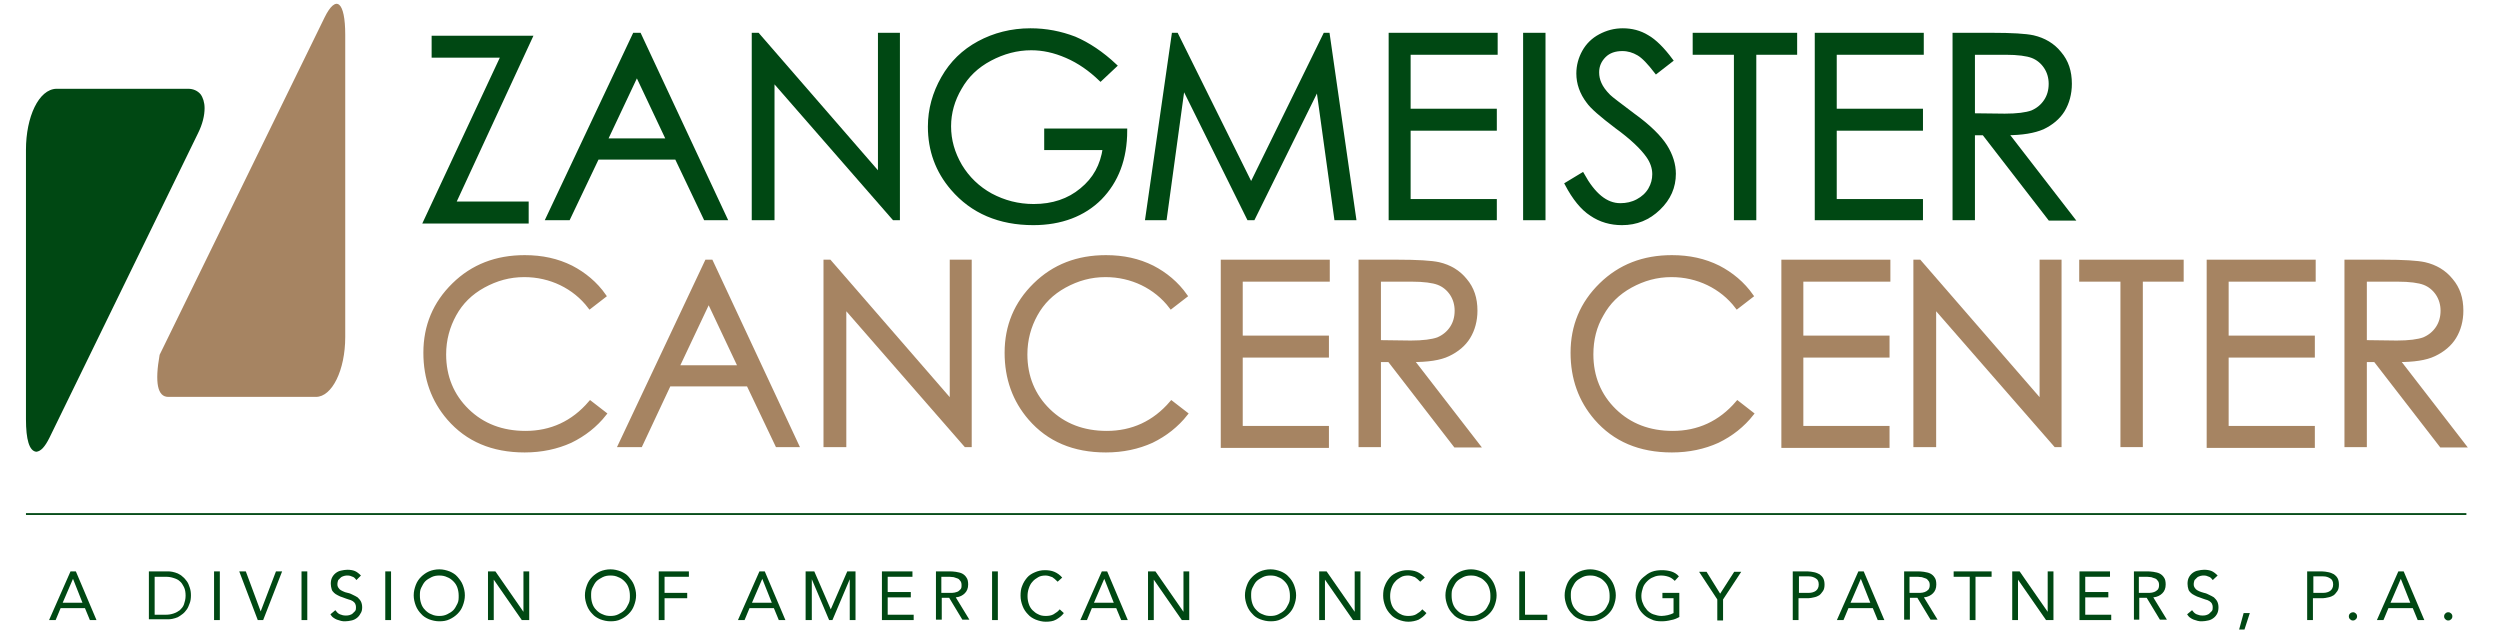
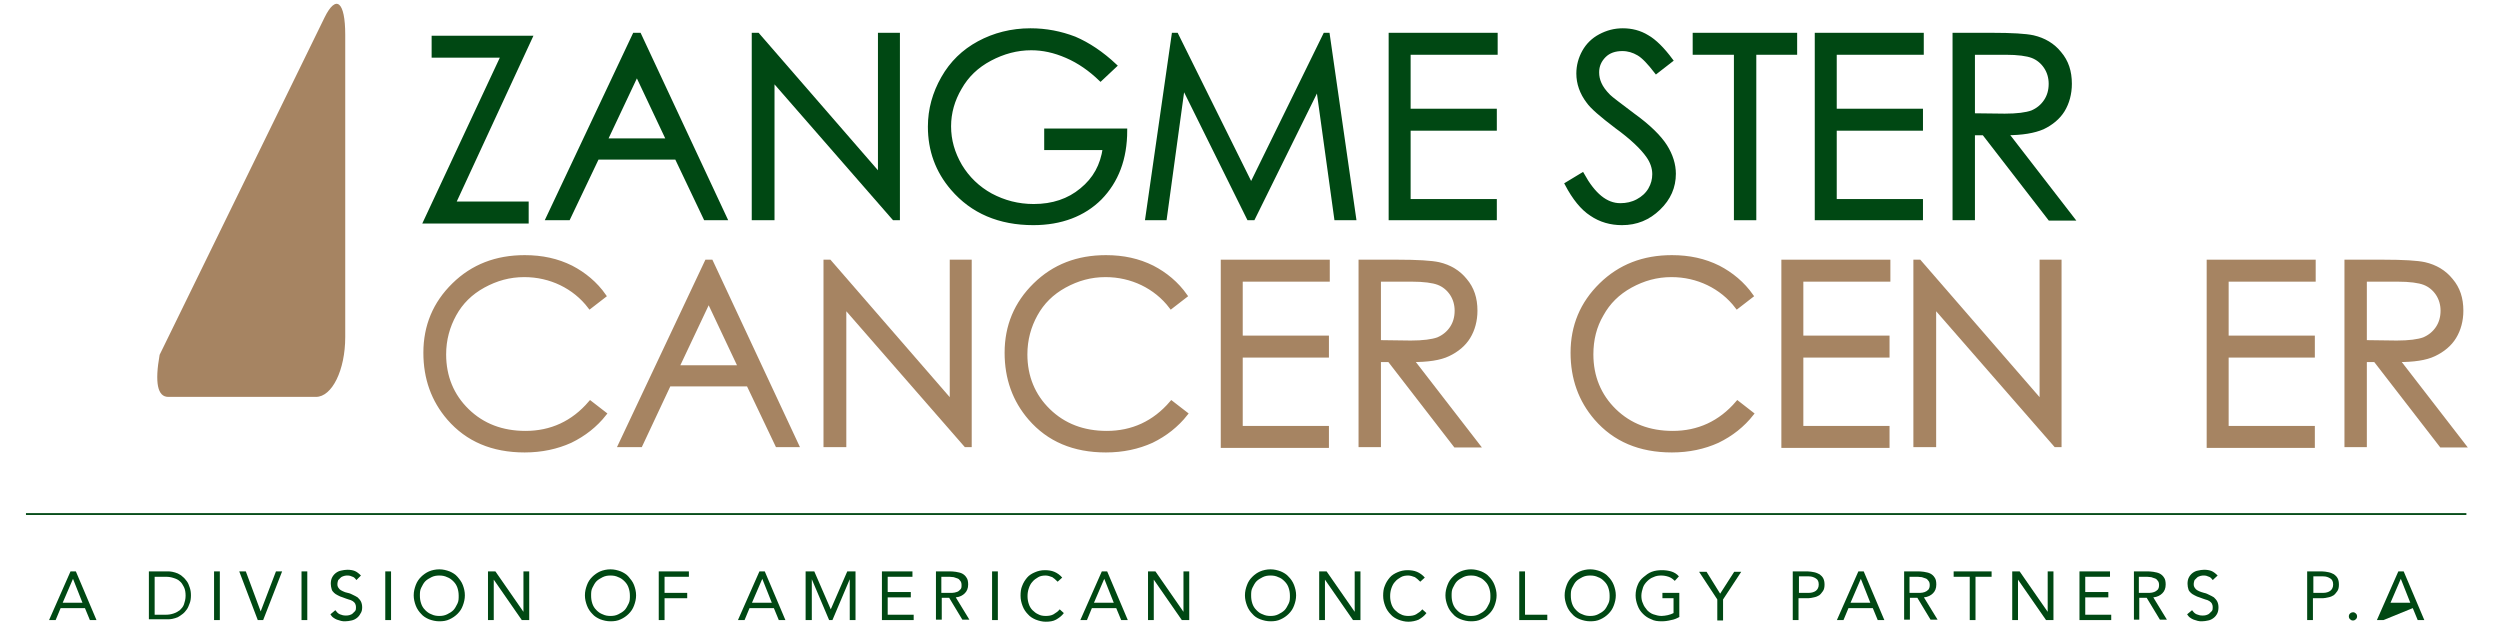
<svg xmlns="http://www.w3.org/2000/svg" xmlns:xlink="http://www.w3.org/1999/xlink" version="1.1" preserveAspectRatio="xMidYMid meet" viewBox="-1 234.746 642.704 167.768" width="638.7" height="163.77">
  <defs>
-     <path d="M42.43 257.98C38.99 257.98 11.43 257.98 7.99 257.98C3.35 258.08 0 265.32 0 273.95C0 281 0 337.4 0 344.45C0 347.15 0.22 349.2 0.65 350.61C1.08 352.01 1.73 352.87 2.7 352.98C3.89 352.87 4.97 351.69 6.15 349.31C10.04 341.34 41.13 277.6 45.02 269.64C46.21 267.26 46.75 264.99 46.75 263.05C46.75 261.54 46.32 260.24 45.67 259.38C44.91 258.52 43.83 257.98 42.43 257.98Z" id="b1jVzlkRA3" />
    <path d="M37.25 338.62C41.11 338.62 72.03 338.62 75.9 338.62C80.11 338.62 83.56 331.61 83.56 322.97C83.56 315.06 83.56 251.75 83.56 243.83C83.56 235.2 81.19 233.14 78.16 239.3C75.29 245.19 60.89 274.62 34.98 327.61L34.98 327.61C33.68 334.95 34.44 338.62 37.25 338.62Z" id="e4Mn3QPXf0" />
    <path d="M106.67 249.23L106.67 244.59L132.04 244.59L111.96 287.99L131.07 287.99L131.07 292.74L104.51 292.74L124.8 249.34L106.67 249.34L106.67 249.23Z" id="b2eHCNNscX" />
    <path d="M183 291.88L177.81 291.88L170.26 276.01L149.53 276.01L141.97 291.88L136.57 291.88L159.24 243.83L160.54 243.83L183 291.88ZM151.69 271.47L168.1 271.47L159.89 254.09L151.69 271.47Z" id="dwIYDszwq" />
    <path d="M190.45 243.83L191.52 243.83L223.48 280.65L223.48 243.83L228.23 243.83L228.23 291.88L227.15 291.88L195.41 255.49L195.41 291.88L190.45 291.88L190.45 243.83Z" id="bgKhLLyPx" />
    <path d="M281.24 255.49C278.54 252.9 275.63 250.85 272.39 249.45C269.15 248.04 266.13 247.4 263.1 247.4C259.33 247.4 255.76 248.37 252.31 250.2C248.85 252.04 246.26 254.52 244.43 257.76C242.59 260.89 241.62 264.24 241.62 267.8C241.62 271.47 242.59 274.82 244.53 278.16C246.48 281.4 249.18 283.99 252.52 285.83C255.98 287.67 259.65 288.64 263.75 288.64C268.72 288.64 272.93 287.23 276.28 284.43C279.73 281.62 281.67 278.06 282.32 273.52C281.3 273.52 276.19 273.52 266.99 273.52L266.99 268.88C279.43 268.88 286.34 268.88 287.72 268.88C287.72 276.33 285.45 282.16 281.13 286.59C276.82 290.9 270.88 293.17 263.64 293.17C254.79 293.17 247.67 290.15 242.48 284.1C238.49 279.46 236.55 274.06 236.55 267.91C236.55 263.37 237.73 259.16 240 255.17C242.27 251.17 245.4 248.15 249.39 245.99C253.39 243.83 257.92 242.65 262.89 242.65C266.99 242.65 270.77 243.4 274.44 244.8C278 246.32 281.57 248.69 285.02 251.93C284.26 252.64 281.62 255.14 281.24 255.49Z" id="b1kgF5EVhM" />
    <path d="M300.35 243.83L301.11 243.83L320.65 283.24L339.97 243.83L340.73 243.83L347.64 291.88L342.89 291.88L338.14 257.54L321.19 291.88L320 291.88L302.83 257.22L298.08 291.88L293.44 291.88L300.35 243.83Z" id="ajYOHB0ir" />
    <path d="M384.67 243.83L384.67 248.58L361.89 248.58L361.89 263.7L384.45 263.7L384.45 268.45L361.89 268.45L361.89 287.34L384.45 287.34L384.45 291.88L357.14 291.88L357.14 243.83L384.67 243.83Z" id="c5es1oP2" />
-     <path d="M397.19 243.83L397.19 291.88L392.33 291.88L392.33 243.83L397.19 243.83Z" id="da22hzwSF" />
    <path d="M407.34 280.43C410.26 285.72 413.5 288.42 417.27 288.42C418.89 288.42 420.4 288.1 421.81 287.34C423.21 286.59 424.29 285.61 425.05 284.32C425.8 283.02 426.13 281.73 426.13 280.32C426.13 278.7 425.59 277.09 424.51 275.57C423 273.41 420.3 270.82 416.3 267.91C412.31 264.89 409.82 262.73 408.85 261.32C407.13 259.06 406.26 256.57 406.26 253.98C406.26 251.93 406.8 249.99 407.77 248.26C408.74 246.53 410.15 245.13 411.98 244.16C413.82 243.18 415.76 242.65 417.92 242.65C420.19 242.65 422.35 243.18 424.29 244.37C426.23 245.45 428.39 247.61 430.55 250.53C430.16 250.83 427.06 253.25 426.67 253.55C424.83 251.17 423.32 249.55 422.02 248.8C420.73 248.04 419.33 247.61 417.81 247.61C415.87 247.61 414.25 248.15 413.06 249.34C411.88 250.53 411.23 251.93 411.23 253.66C411.23 254.74 411.44 255.71 411.88 256.68C412.31 257.65 413.06 258.73 414.25 259.92C414.9 260.57 416.95 262.08 420.51 264.78C424.72 267.8 427.53 270.61 429.04 272.98C430.55 275.36 431.31 277.84 431.31 280.22C431.31 283.67 430.01 286.69 427.31 289.28C424.62 291.88 421.48 293.17 417.71 293.17C414.79 293.17 412.09 292.42 409.72 290.8C407.34 289.28 405.18 286.59 403.24 282.91C404.06 282.42 406.93 280.68 407.34 280.43Z" id="eC9Z1anuq" />
    <path d="M436.71 243.83L463.05 243.83L463.05 248.58L452.36 248.58L452.36 291.88L447.5 291.88L447.5 248.58L436.71 248.58L436.71 243.83Z" id="b2w8fnfh2S" />
    <path d="M496.19 243.83L496.19 248.58L473.41 248.58L473.41 263.7L495.98 263.7L495.98 268.45L473.41 268.45L473.41 287.34L495.98 287.34L495.98 291.88L468.66 291.88L468.66 243.83L496.19 243.83Z" id="e14R1SHTGe" />
    <path d="M504.83 243.83C510.6 243.83 513.8 243.83 514.44 243.83C519.73 243.83 523.4 244.05 525.34 244.48C528.15 245.13 530.53 246.53 532.25 248.69C534.09 250.85 534.95 253.44 534.95 256.68C534.95 259.27 534.3 261.65 533.12 263.59C531.93 265.53 530.09 267.04 527.83 268.12C525.56 269.1 522.43 269.64 518.33 269.64C519.48 271.13 525.24 278.57 535.6 291.98L529.66 291.98L512.39 269.64L509.58 269.64L509.58 291.88L504.72 291.88L504.72 243.83L504.83 243.83ZM509.58 264.89C514.57 264.95 517.34 264.99 517.89 264.99C521.13 264.99 523.51 264.67 525.02 264.13C526.53 263.48 527.72 262.51 528.58 261.21C529.45 259.92 529.88 258.41 529.88 256.68C529.88 255.06 529.45 253.55 528.58 252.25C527.72 250.96 526.53 249.99 525.13 249.45C523.72 248.91 521.35 248.58 518.11 248.58C517.54 248.58 514.7 248.58 509.58 248.58L509.58 264.89Z" id="aUrfdhosU" />
    <path d="M147.58 315.09C145.53 312.39 142.94 310.34 140.03 308.93C137.11 307.53 133.87 306.77 130.42 306.77C126.53 306.77 123.08 307.75 119.73 309.58C116.38 311.42 113.9 313.9 112.17 317.03C110.45 320.16 109.47 323.62 109.47 327.5C109.47 333.33 111.52 338.3 115.52 342.19C119.51 346.07 124.59 348.02 130.74 348.02C137.44 348.02 143.16 345.43 147.69 340.13C148.07 340.43 151.09 342.76 151.47 343.05C149.1 346.07 146.07 348.45 142.51 350.18C138.95 351.79 134.95 352.66 130.53 352.66C122.11 352.66 115.52 349.85 110.66 344.24C106.56 339.49 104.51 333.77 104.51 327.07C104.51 320.05 106.99 314.12 111.96 309.26C116.92 304.4 123.08 302.02 130.53 302.02C135.06 302.02 139.06 302.89 142.73 304.72C146.07 306.45 149.1 308.93 151.36 312.17C150.61 312.76 147.96 314.8 147.58 315.09Z" id="c1uB3Wxr9u" />
    <path d="M201.78 351.26L196.6 351.26L189.04 335.38L168.31 335.38L160.86 351.26L155.47 351.26L178.14 303.21L179.33 303.21L201.78 351.26ZM170.47 330.85L186.88 330.85L178.68 313.47L170.47 330.85Z" id="d45CWfBfKo" />
    <path d="M209.23 303.21L210.31 303.21L242.27 340.03L242.27 303.21L247.02 303.21L247.02 351.26L245.94 351.26L214.2 314.87L214.2 351.26L209.23 351.26L209.23 303.21Z" id="a2H8XG40u0" />
    <path d="M299.7 315.09C297.65 312.39 295.06 310.34 292.15 308.93C289.23 307.53 285.99 306.77 282.54 306.77C278.65 306.77 275.2 307.75 271.85 309.58C268.5 311.42 266.02 313.9 264.29 317.03C262.56 320.16 261.59 323.62 261.59 327.5C261.59 333.33 263.64 338.3 267.64 342.19C271.63 346.07 276.71 348.02 282.86 348.02C289.55 348.02 295.28 345.43 299.81 340.13C300.19 340.43 303.21 342.76 303.59 343.05C301.21 346.07 298.19 348.45 294.63 350.18C291.07 351.79 287.07 352.66 282.65 352.66C274.22 352.66 267.64 349.85 262.78 344.24C258.68 339.49 256.63 333.77 256.63 327.07C256.63 320.05 259.11 314.12 264.08 309.26C269.04 304.4 275.2 302.02 282.65 302.02C287.18 302.02 291.17 302.89 294.84 304.72C298.19 306.45 301.21 308.93 303.48 312.17C302.73 312.76 300.08 314.8 299.7 315.09Z" id="c2RWw723bR" />
    <path d="M340.73 303.21L340.73 307.96L317.95 307.96L317.95 323.08L340.51 323.08L340.51 327.83L317.95 327.83L317.95 346.72L340.51 346.72L340.51 351.47L313.2 351.47L313.2 303.21L340.73 303.21Z" id="d39ATXSkaZ" />
    <path d="M358.87 303.21C364.16 303.21 367.83 303.43 369.77 303.86C372.58 304.51 374.95 305.91 376.68 308.07C378.52 310.23 379.38 312.82 379.38 316.06C379.38 318.65 378.73 321.03 377.54 322.97C376.36 324.91 374.52 326.42 372.25 327.5C369.99 328.58 366.86 329.01 362.75 329.01C363.9 330.5 369.66 337.95 380.03 351.36L374.09 351.36L356.82 329.01L354.12 329.01L354.12 351.26L349.26 351.26L349.26 303.21C355.02 303.21 358.23 303.21 358.87 303.21ZM354.12 324.26C359.1 324.33 361.87 324.37 362.43 324.37C365.67 324.37 368.04 324.05 369.55 323.51C371.07 322.86 372.25 321.89 373.12 320.59C373.98 319.3 374.41 317.79 374.41 316.06C374.41 314.44 373.98 312.93 373.12 311.63C372.25 310.34 371.07 309.37 369.66 308.83C368.26 308.29 365.88 307.96 362.65 307.96C362.08 307.96 359.23 307.96 354.12 307.96L354.12 324.26Z" id="bkubbTXGD" />
    <path d="M447.83 315.09C445.78 312.39 443.18 310.34 440.27 308.93C437.35 307.53 434.12 306.77 430.66 306.77C426.77 306.77 423.32 307.75 419.97 309.58C416.63 311.42 414.14 313.9 412.42 317.03C410.58 320.16 409.72 323.62 409.72 327.5C409.72 333.33 411.77 338.3 415.76 342.19C419.76 346.07 424.83 348.02 430.99 348.02C437.68 348.02 443.4 345.43 447.94 340.13C448.31 340.43 451.34 342.76 451.71 343.05C449.34 346.07 446.32 348.45 442.75 350.18C439.19 351.79 435.2 352.66 430.77 352.66C422.35 352.66 415.76 349.85 410.9 344.24C406.8 339.49 404.75 333.77 404.75 327.07C404.75 320.05 407.23 314.12 412.2 309.26C417.17 304.4 423.32 302.02 430.77 302.02C435.3 302.02 439.3 302.89 442.97 304.72C446.32 306.45 449.34 308.93 451.61 312.17C450.85 312.76 448.21 314.8 447.83 315.09Z" id="fkRVg1FQJ" />
    <path d="M487.45 303.21L487.45 307.96L464.67 307.96L464.67 323.08L487.23 323.08L487.23 327.83L464.67 327.83L464.67 346.72L487.23 346.72L487.23 351.47L459.92 351.47L459.92 303.21L487.45 303.21Z" id="aaBf5xZtr" />
    <path d="M494.47 303.21L495.55 303.21L527.5 340.03L527.5 303.21L532.25 303.21L532.25 351.26L531.17 351.26L499.43 314.87L499.43 351.26L494.47 351.26L494.47 303.21Z" id="f1oWwzEVQp" />
-     <path d="M537.87 303.21L564.21 303.21L564.21 307.96L553.52 307.96L553.52 351.26L548.66 351.26L548.66 307.96L537.87 307.96L537.87 303.21Z" id="b1PxZ7Nvj8" />
    <path d="M598.76 303.21L598.76 307.96L575.98 307.96L575.98 323.08L598.54 323.08L598.54 327.83L575.98 327.83L575.98 346.72L598.54 346.72L598.54 351.47L571.23 351.47L571.23 303.21L598.76 303.21Z" id="f1nMNgq7re" />
    <path d="M616.9 303.21C622.19 303.21 625.86 303.43 627.8 303.86C630.61 304.51 632.98 305.91 634.71 308.07C636.55 310.23 637.41 312.82 637.41 316.06C637.41 318.65 636.76 321.03 635.57 322.97C634.39 324.91 632.55 326.42 630.28 327.5C628.02 328.58 624.89 329.01 620.78 329.01C621.93 330.5 627.69 337.95 638.06 351.36L632.12 351.36L614.84 329.01L612.15 329.01L612.15 351.26L607.29 351.26L607.29 303.21C613.05 303.21 616.26 303.21 616.9 303.21ZM612.15 324.26C617.13 324.33 619.9 324.37 620.46 324.37C623.7 324.37 626.07 324.05 627.58 323.51C629.1 322.86 630.28 321.89 631.15 320.59C632.01 319.3 632.44 317.79 632.44 316.06C632.44 314.44 632.01 312.93 631.15 311.63C630.28 310.34 629.1 309.37 627.69 308.83C626.29 308.29 623.91 307.96 620.67 307.96C620.11 307.96 617.26 307.96 612.15 307.96L612.15 324.26Z" id="a6Jhz5Vs6c" />
    <path d="M13.06 384.29L18.46 397.03L16.73 397.03L15.44 393.9L9.07 393.9L7.77 397.03L6.05 397.03L11.66 384.29L13.06 384.29ZM12.31 386.23L9.61 392.5L14.79 392.5L12.31 386.23L12.31 386.23Z" id="a4CP31pK44" />
    <path d="M37.03 384.29C37.46 384.29 37.89 384.29 38.33 384.4C38.76 384.51 39.3 384.62 39.73 384.83C40.16 385.05 40.59 385.26 41.03 385.7C41.46 386.02 41.78 386.45 42.11 386.88C42.43 387.31 42.65 387.85 42.86 388.5C43.08 389.15 43.18 389.8 43.18 390.55C43.18 391.31 43.08 392.06 42.86 392.6C42.65 393.14 42.43 393.79 42.11 394.22C41.78 394.66 41.46 395.09 41.03 395.41C40.59 395.74 40.16 396.06 39.73 396.28C39.3 396.49 38.76 396.6 38.33 396.71C37.89 396.82 37.46 396.82 37.03 396.82C36.71 396.82 35.09 396.82 32.17 396.82L32.17 384.29C35.09 384.29 36.71 384.29 37.03 384.29ZM36.6 395.63C37.35 395.63 38 395.52 38.65 395.3C39.3 395.09 39.84 394.76 40.27 394.44C40.7 394.01 41.13 393.58 41.35 392.93C41.57 392.28 41.78 391.52 41.78 390.66C41.78 389.8 41.67 389.04 41.35 388.39C41.03 387.75 40.7 387.21 40.27 386.88C39.84 386.45 39.3 386.23 38.65 386.02C38 385.8 37.35 385.7 36.6 385.7C36.4 385.7 35.43 385.7 33.68 385.7L33.68 395.63C35.43 395.63 36.4 395.63 36.6 395.63Z" id="a7h0qOK6" />
    <path d="M50.74 384.29L50.74 397.03L49.23 397.03L49.23 384.29L50.74 384.29Z" id="a3oWPPsOhB" />
    <path d="M57.54 384.29L61.43 394.76L61.43 394.76L65.43 384.29L67.04 384.29L62.08 397.03L60.67 397.03L55.82 384.29L57.54 384.29Z" id="aiFggV7L8" />
    <path d="M73.63 384.29L73.63 397.03L72.12 397.03L72.12 384.29L73.63 384.29Z" id="aaGEUyXKP" />
    <path d="M85.51 385.7C85.07 385.48 84.64 385.37 84.21 385.37C83.89 385.37 83.56 385.37 83.24 385.48C82.91 385.59 82.59 385.7 82.38 385.91C82.16 386.13 81.94 386.34 81.73 386.56C81.62 386.88 81.51 387.21 81.51 387.53C81.51 387.85 81.51 388.07 81.62 388.29C81.73 388.5 81.84 388.72 82.05 388.93C82.27 389.15 82.48 389.26 82.91 389.47C83.35 389.69 83.67 389.8 84.21 389.91C84.75 390.01 85.18 390.23 85.61 390.45C86.05 390.66 86.48 390.88 86.8 391.09C87.13 391.42 87.45 391.74 87.67 392.17C87.88 392.6 87.99 393.14 87.99 393.68C87.99 394.33 87.88 394.87 87.56 395.3C87.34 395.74 87.02 396.17 86.59 396.49C86.15 396.82 85.72 397.03 85.18 397.14C84.64 397.25 84.1 397.35 83.56 397.35C83.24 397.35 82.81 397.35 82.48 397.25C82.16 397.14 81.73 397.03 81.4 396.92C81.08 396.82 80.76 396.6 80.43 396.38C80.11 396.17 79.89 395.84 79.68 395.52C79.81 395.41 80.84 394.55 80.97 394.44C81.3 394.87 81.62 395.3 82.16 395.52C82.7 395.74 83.13 395.84 83.67 395.84C83.99 395.84 84.32 395.84 84.64 395.74C84.97 395.63 85.29 395.52 85.51 395.3C85.72 395.09 85.94 394.87 86.15 394.66C86.37 394.33 86.37 394.12 86.37 393.68C86.37 393.25 86.26 392.93 86.15 392.71C86.05 392.5 85.83 392.28 85.51 392.06C85.18 391.85 84.86 391.74 84.43 391.63C83.99 391.52 83.56 391.31 82.91 391.09C82.48 390.99 82.05 390.77 81.62 390.55C81.19 390.34 80.86 390.12 80.65 389.91C80.32 389.58 80.11 389.37 80 388.93C79.89 388.5 79.78 388.07 79.78 387.53C79.78 386.88 79.89 386.34 80.11 385.91C80.32 385.48 80.65 385.05 81.08 384.72C81.51 384.4 81.94 384.18 82.48 384.08C83.02 383.97 83.56 383.86 84.1 383.86C84.86 383.86 85.51 383.97 86.05 384.18C86.59 384.4 87.13 384.83 87.67 385.37C87.59 385.45 87.19 385.85 86.48 386.56C86.12 386.05 85.79 385.77 85.51 385.7Z" id="g5LbNQEdCJ" />
    <path d="M95.55 384.29L95.55 397.03L94.04 397.03L94.04 384.29L95.55 384.29Z" id="a8Xemau7w" />
    <path d="M105.48 396.82C104.72 396.49 103.97 396.06 103.43 395.41C102.89 394.87 102.35 394.12 102.02 393.25C101.7 392.39 101.48 391.52 101.48 390.55C101.48 389.58 101.7 388.72 102.02 387.85C102.35 386.99 102.78 386.34 103.43 385.7C103.97 385.16 104.72 384.62 105.48 384.29C106.23 383.97 107.21 383.75 108.18 383.75C109.15 383.75 110.01 383.97 110.88 384.29C111.63 384.62 112.39 385.05 112.93 385.7C113.47 386.34 114.01 386.99 114.33 387.85C114.66 388.72 114.87 389.58 114.87 390.55C114.87 391.52 114.66 392.39 114.33 393.25C114.01 394.12 113.58 394.76 112.93 395.41C112.39 395.95 111.63 396.49 110.88 396.82C110.01 397.25 109.15 397.35 108.18 397.35C107.21 397.35 106.34 397.14 105.48 396.82ZM110.23 395.52C110.88 395.2 111.42 394.87 111.85 394.44C112.28 394.01 112.6 393.36 112.93 392.71C113.25 392.06 113.25 391.42 113.25 390.66C113.25 389.91 113.14 389.26 112.93 388.61C112.71 387.96 112.39 387.42 111.85 386.88C111.42 386.45 110.88 386.02 110.23 385.8C109.58 385.48 108.93 385.37 108.18 385.37C107.42 385.37 106.77 385.48 106.13 385.8C105.48 386.13 104.94 386.45 104.51 386.88C104.08 387.31 103.75 387.96 103.43 388.61C103.1 389.26 103.1 389.91 103.1 390.66C103.1 391.42 103.21 392.06 103.43 392.71C103.64 393.36 103.97 393.9 104.51 394.44C104.94 394.87 105.48 395.3 106.13 395.52C106.77 395.84 107.42 395.95 108.18 395.95C108.93 395.95 109.58 395.84 110.23 395.52Z" id="dAncorxeW" />
    <path d="M122.86 384.29L130.2 394.87L130.2 394.87L130.2 384.29L131.71 384.29L131.71 397.03L129.77 397.03L122.43 386.45L122.43 386.45L122.43 397.03L120.92 397.03L120.92 384.29L122.86 384.29Z" id="a3vNwO97hh" />
    <path d="M150.28 396.82C149.53 396.49 148.77 396.06 148.23 395.41C147.69 394.87 147.15 394.12 146.83 393.25C146.5 392.39 146.29 391.52 146.29 390.55C146.29 389.58 146.5 388.72 146.83 387.85C147.15 386.99 147.58 386.34 148.23 385.7C148.77 385.16 149.53 384.62 150.28 384.29C151.04 383.97 152.01 383.75 152.98 383.75C153.95 383.75 154.82 383.97 155.68 384.29C156.44 384.62 157.19 385.05 157.73 385.7C158.27 386.34 158.81 386.99 159.14 387.85C159.46 388.72 159.68 389.58 159.68 390.55C159.68 391.52 159.46 392.39 159.14 393.25C158.81 394.12 158.38 394.76 157.73 395.41C157.19 395.95 156.44 396.49 155.68 396.82C154.82 397.25 153.95 397.35 152.98 397.35C152.01 397.35 151.15 397.14 150.28 396.82ZM155.03 395.52C155.68 395.2 156.22 394.87 156.65 394.44C157.09 394.01 157.41 393.36 157.73 392.71C158.06 392.06 158.06 391.42 158.06 390.66C158.06 389.91 157.95 389.26 157.73 388.61C157.52 387.96 157.19 387.42 156.65 386.88C156.22 386.45 155.68 386.02 155.03 385.8C154.39 385.48 153.74 385.37 152.98 385.37C152.23 385.37 151.58 385.48 150.93 385.8C150.28 386.13 149.74 386.45 149.31 386.88C148.88 387.31 148.56 387.96 148.23 388.61C147.91 389.26 147.91 389.91 147.91 390.66C147.91 391.42 148.02 392.06 148.23 392.71C148.45 393.36 148.77 393.9 149.31 394.44C149.74 394.87 150.28 395.3 150.93 395.52C151.58 395.84 152.23 395.95 152.98 395.95C153.74 395.95 154.39 395.84 155.03 395.52Z" id="b2xWox6q6a" />
    <path d="M173.5 384.29L173.5 385.7L167.13 385.7L167.13 389.91L173.06 389.91L173.06 391.31L167.13 391.31L167.13 397.03L165.61 397.03L165.61 384.29L173.5 384.29Z" id="d7TpjjqgD" />
    <path d="M193.36 384.29L198.76 397.03L197.03 397.03L195.74 393.9L189.37 393.9L188.07 397.03L186.34 397.03L191.96 384.29L193.36 384.29ZM192.71 386.23L190.01 392.5L195.2 392.5L192.71 386.23L192.71 386.23Z" id="b1dc9rAh9K" />
    <path d="M206.32 384.29L210.63 394.22L210.63 394.22L214.95 384.29L217.11 384.29L217.11 397.03L215.6 397.03L215.6 386.34L215.6 386.34L211.07 397.03L210.2 397.03L205.67 386.34L205.67 386.34L205.67 397.03L204.05 397.03L204.05 384.29L206.32 384.29Z" id="a2cQoIBsEn" />
    <path d="M232.01 384.29L232.01 385.7L225.53 385.7L225.53 389.69L231.58 389.69L231.58 391.09L225.53 391.09L225.53 395.63L232.33 395.63L232.33 397.03L224.02 397.03L224.02 384.29L232.01 384.29Z" id="b3F2B500Aa" />
    <path d="M238.27 384.29C240.22 384.29 241.3 384.29 241.51 384.29C242.16 384.29 242.7 384.29 243.35 384.4C243.99 384.51 244.53 384.62 244.97 384.83C245.4 385.05 245.83 385.37 246.15 385.91C246.48 386.34 246.59 386.99 246.59 387.75C246.59 388.72 246.26 389.47 245.72 390.01C245.18 390.55 244.43 390.99 243.35 391.09C243.58 391.48 244.77 393.43 246.91 396.92L245.07 396.92L241.62 391.2L239.68 391.2L239.68 396.92L238.16 396.92L238.16 384.29L238.27 384.29ZM239.78 389.91C240.56 389.91 240.99 389.91 241.08 389.91C241.51 389.91 241.94 389.91 242.38 389.91C242.81 389.91 243.24 389.8 243.56 389.69C243.99 389.58 244.21 389.37 244.53 389.04C244.86 388.72 244.86 388.39 244.86 387.85C244.86 387.42 244.75 386.99 244.53 386.77C244.32 386.45 244.1 386.23 243.78 386.13C243.45 386.02 243.13 385.91 242.81 385.8C242.48 385.8 242.05 385.7 241.73 385.7C241.58 385.7 240.86 385.7 239.57 385.7L239.57 389.91L239.78 389.91Z" id="i7fvKCQqCO" />
    <path d="M254.36 384.29L254.36 397.03L252.85 397.03L252.85 384.29L254.36 384.29Z" id="c2nBw1XRxn" />
    <path d="M268.61 385.8C268.07 385.59 267.42 385.37 266.88 385.37C266.13 385.37 265.48 385.48 264.94 385.8C264.4 386.13 263.86 386.45 263.43 386.99C263 387.42 262.67 388.07 262.46 388.72C262.24 389.37 262.13 390.01 262.13 390.77C262.13 391.52 262.24 392.17 262.46 392.82C262.67 393.47 263 394.01 263.43 394.44C263.86 394.87 264.4 395.3 264.94 395.52C265.48 395.84 266.23 395.95 266.88 395.95C267.64 395.95 268.39 395.84 268.93 395.52C269.47 395.2 270.12 394.76 270.55 394.22C270.66 394.32 271.52 395.1 271.63 395.2C271.09 395.95 270.34 396.49 269.58 396.92C268.83 397.35 267.85 397.46 266.88 397.46C266.02 397.46 265.16 397.25 264.29 396.92C263.54 396.6 262.78 396.17 262.24 395.52C261.7 394.98 261.16 394.22 260.84 393.36C260.51 392.5 260.3 391.63 260.3 390.66C260.3 389.69 260.4 388.83 260.73 388.07C261.05 387.21 261.48 386.56 262.02 385.91C262.56 385.26 263.32 384.83 264.08 384.51C264.83 384.18 265.7 383.97 266.67 383.97C267.53 383.97 268.39 384.08 269.15 384.4C269.91 384.72 270.66 385.26 271.2 385.91C271.12 385.98 270.73 386.34 270.01 386.99C269.44 386.41 268.97 386.02 268.61 385.8Z" id="ocsyHGdTa" />
    <path d="M282.97 384.29L288.37 397.03L286.64 397.03L285.34 393.9L278.97 393.9L277.68 397.03L275.95 397.03L281.57 384.29L282.97 384.29ZM282.21 386.23L279.51 392.5L284.7 392.5L282.21 386.23L282.21 386.23Z" id="b31jomAJB" />
    <path d="M295.6 384.29L302.94 394.87L302.94 394.87L302.94 384.29L304.45 384.29L304.45 397.03L302.51 397.03L295.17 386.45L295.17 386.45L295.17 397.03L293.66 397.03L293.66 384.29L295.6 384.29Z" id="f5bGHQ0Rup" />
    <path d="M323.02 396.82C322.16 396.49 321.51 396.06 320.97 395.41C320.43 394.87 319.89 394.12 319.57 393.25C319.24 392.39 319.03 391.52 319.03 390.55C319.03 389.58 319.24 388.72 319.57 387.85C319.89 386.99 320.32 386.34 320.97 385.7C321.62 385.05 322.27 384.62 323.02 384.29C323.78 383.97 324.75 383.75 325.72 383.75C326.69 383.75 327.56 383.97 328.42 384.29C329.18 384.62 329.93 385.05 330.47 385.7C331.01 386.23 331.55 386.99 331.88 387.85C332.2 388.72 332.42 389.58 332.42 390.55C332.42 391.52 332.2 392.39 331.88 393.25C331.55 394.12 331.12 394.76 330.47 395.41C329.93 395.95 329.18 396.49 328.42 396.82C327.56 397.25 326.69 397.35 325.72 397.35C324.75 397.35 323.89 397.14 323.02 396.82ZM327.77 395.52C328.42 395.2 328.96 394.87 329.39 394.44C329.82 394.01 330.15 393.36 330.47 392.71C330.8 392.06 330.8 391.42 330.8 390.66C330.8 389.91 330.69 389.26 330.47 388.61C330.26 387.96 329.93 387.42 329.39 386.88C328.85 386.34 328.42 386.02 327.77 385.8C327.13 385.48 326.48 385.37 325.72 385.37C324.97 385.37 324.32 385.48 323.67 385.8C323.02 386.13 322.48 386.45 322.05 386.88C321.62 387.31 321.3 387.96 320.97 388.61C320.65 389.26 320.65 389.91 320.65 390.66C320.65 391.42 320.76 392.06 320.97 392.71C321.19 393.36 321.51 393.9 322.05 394.44C322.59 394.98 323.02 395.3 323.67 395.52C324.32 395.84 324.97 395.95 325.72 395.95C326.48 395.95 327.13 395.84 327.77 395.52Z" id="a3gagj5wfF" />
    <path d="M340.4 384.29L347.75 394.87L347.75 394.87L347.75 384.29L349.26 384.29L349.26 397.03L347.31 397.03L339.97 386.45L339.97 386.45L339.97 397.03L338.46 397.03L338.46 384.29L340.4 384.29Z" id="fb2N5EgVi" />
    <path d="M363.51 385.8C362.97 385.59 362.32 385.37 361.78 385.37C361.03 385.37 360.38 385.48 359.84 385.8C359.3 386.13 358.76 386.45 358.33 386.99C357.89 387.42 357.57 388.07 357.35 388.72C357.14 389.37 357.03 390.01 357.03 390.77C357.03 391.52 357.14 392.17 357.35 392.82C357.57 393.47 357.89 394.01 358.33 394.44C358.76 394.87 359.3 395.3 359.84 395.52C360.38 395.84 361.13 395.95 361.78 395.95C362.54 395.95 363.29 395.84 363.83 395.52C364.37 395.2 365.02 394.76 365.45 394.22C365.56 394.32 366.42 395.1 366.53 395.2C365.99 395.95 365.24 396.49 364.48 396.92C363.72 397.25 362.75 397.46 361.78 397.46C360.92 397.46 360.05 397.25 359.19 396.92C358.43 396.6 357.68 396.17 357.14 395.52C356.6 394.98 356.06 394.22 355.74 393.36C355.41 392.5 355.2 391.63 355.2 390.66C355.2 389.69 355.3 388.83 355.63 388.07C355.95 387.21 356.38 386.56 356.92 385.91C357.46 385.26 358.22 384.83 358.97 384.51C359.73 384.18 360.59 383.97 361.57 383.97C362.43 383.97 363.29 384.08 364.05 384.4C364.8 384.72 365.56 385.26 366.1 385.91C366.02 385.98 365.62 386.34 364.91 386.99C364.34 386.41 363.87 386.02 363.51 385.8Z" id="aBhMPRaWI" />
    <path d="M375.49 396.82C374.63 396.49 373.98 396.06 373.44 395.41C372.9 394.87 372.36 394.12 372.04 393.25C371.71 392.39 371.5 391.52 371.5 390.55C371.5 389.58 371.71 388.72 372.04 387.85C372.36 386.99 372.79 386.34 373.44 385.7C374.09 385.05 374.74 384.62 375.49 384.29C376.25 383.97 377.22 383.75 378.19 383.75C379.16 383.75 380.03 383.97 380.89 384.29C381.65 384.62 382.4 385.05 382.94 385.7C383.48 386.23 384.02 386.99 384.35 387.85C384.67 388.72 384.89 389.58 384.89 390.55C384.89 391.52 384.67 392.39 384.35 393.25C384.02 394.12 383.59 394.76 382.94 395.41C382.4 395.95 381.65 396.49 380.89 396.82C380.03 397.25 379.16 397.35 378.19 397.35C377.22 397.35 376.36 397.14 375.49 396.82ZM380.24 395.52C380.89 395.2 381.43 394.87 381.86 394.44C382.29 394.01 382.62 393.36 382.94 392.71C383.27 392.06 383.27 391.42 383.27 390.66C383.27 389.91 383.16 389.26 382.94 388.61C382.73 387.96 382.4 387.42 381.86 386.88C381.32 386.34 380.89 386.02 380.24 385.8C379.6 385.48 378.95 385.37 378.19 385.37C377.44 385.37 376.79 385.48 376.14 385.8C375.49 386.13 374.95 386.45 374.52 386.88C374.09 387.31 373.77 387.96 373.44 388.61C373.12 389.26 373.12 389.91 373.12 390.66C373.12 391.42 373.23 392.06 373.44 392.71C373.66 393.36 373.98 393.9 374.52 394.44C375.06 394.98 375.49 395.3 376.14 395.52C376.79 395.84 377.44 395.95 378.19 395.95C378.95 395.95 379.6 395.84 380.24 395.52Z" id="a4p7P29muY" />
    <path d="M392.33 384.29L392.33 395.63L398.16 395.63L398.16 397.03L390.82 397.03L390.82 384.29L392.33 384.29Z" id="abRcjYlbx" />
    <path d="M406.69 396.82C405.83 396.49 405.18 396.06 404.64 395.41C404.1 394.87 403.56 394.12 403.24 393.25C402.91 392.39 402.7 391.52 402.7 390.55C402.7 389.58 402.91 388.72 403.24 387.85C403.56 386.99 403.99 386.34 404.64 385.7C405.29 385.05 405.94 384.62 406.69 384.29C407.45 383.97 408.42 383.75 409.39 383.75C410.36 383.75 411.23 383.97 412.09 384.29C412.85 384.62 413.6 385.05 414.14 385.7C414.68 386.23 415.22 386.99 415.55 387.85C415.87 388.72 416.09 389.58 416.09 390.55C416.09 391.52 415.87 392.39 415.55 393.25C415.22 394.12 414.79 394.76 414.14 395.41C413.6 395.95 412.85 396.49 412.09 396.82C411.23 397.25 410.36 397.35 409.39 397.35C408.42 397.35 407.56 397.14 406.69 396.82ZM411.44 395.52C412.09 395.2 412.63 394.87 413.06 394.44C413.5 394.01 413.82 393.36 414.14 392.71C414.47 392.06 414.47 391.42 414.47 390.66C414.47 389.91 414.36 389.26 414.14 388.61C413.93 387.96 413.6 387.42 413.06 386.88C412.52 386.34 412.09 386.02 411.44 385.8C410.8 385.48 410.15 385.37 409.39 385.37C408.64 385.37 407.99 385.48 407.34 385.8C406.69 386.13 406.15 386.45 405.72 386.88C405.29 387.31 404.97 387.96 404.64 388.61C404.32 389.26 404.32 389.91 404.32 390.66C404.32 391.42 404.43 392.06 404.64 392.71C404.86 393.36 405.18 393.9 405.72 394.44C406.26 394.98 406.69 395.3 407.34 395.52C407.99 395.84 408.64 395.95 409.39 395.95C410.15 395.95 410.8 395.84 411.44 395.52Z" id="beBIJuoTe" />
    <path d="M432.82 396.17C432.06 396.6 431.31 396.92 430.55 397.03C429.69 397.25 428.93 397.35 428.07 397.35C427.1 397.35 426.13 397.25 425.37 396.82C424.51 396.49 423.86 396.06 423.21 395.41C422.56 394.76 422.13 394.12 421.81 393.25C421.48 392.39 421.27 391.52 421.27 390.55C421.27 389.58 421.48 388.61 421.81 387.85C422.13 386.99 422.67 386.34 423.32 385.8C423.97 385.26 424.62 384.72 425.48 384.4C426.34 384.08 427.21 383.97 428.18 383.97C429.04 383.97 429.8 384.08 430.55 384.29C431.31 384.51 432.06 384.94 432.6 385.59C432.5 385.71 431.63 386.66 431.52 386.77C431.09 386.34 430.55 385.91 429.91 385.7C429.26 385.48 428.61 385.37 427.96 385.37C427.21 385.37 426.56 385.48 425.91 385.8C425.26 386.02 424.72 386.45 424.29 386.88C423.86 387.31 423.43 387.85 423.21 388.5C423 389.15 422.78 389.91 422.78 390.66C422.78 391.42 422.89 392.06 423.21 392.71C423.43 393.36 423.86 393.9 424.29 394.44C424.72 394.87 425.26 395.3 425.91 395.52C426.56 395.74 427.31 395.95 428.07 395.95C428.61 395.95 429.15 395.84 429.69 395.74C430.23 395.63 430.77 395.41 431.2 395.2C431.2 394.94 431.2 393.64 431.2 391.31L428.29 391.31L428.29 389.91L432.71 389.91L432.71 396.17C432.77 396.17 432.81 396.17 432.82 396.17Z" id="mdwOipcNB" />
    <path d="M437.89 384.4L439.84 384.4L443.4 390.12L447.07 384.4L448.91 384.4L444.16 391.63L444.16 397.14L442.65 397.14L442.65 391.63L437.89 384.4Z" id="axAloIs6G" />
    <path d="M462.51 384.29C464.78 384.29 466.04 384.29 466.29 384.29C466.83 384.29 467.48 384.4 468.02 384.51C468.56 384.62 468.99 384.83 469.42 385.05C469.85 385.37 470.18 385.7 470.39 386.13C470.61 386.56 470.72 387.1 470.72 387.75C470.72 388.39 470.61 389.04 470.28 389.47C469.96 389.91 469.64 390.34 469.31 390.55C468.99 390.77 468.45 390.99 467.91 391.09C467.37 391.2 466.94 391.31 466.5 391.31C466.33 391.31 465.47 391.31 463.91 391.31L463.91 397.03L462.4 397.03L462.4 384.29L462.51 384.29ZM466.61 389.91C467.37 389.91 468.02 389.69 468.45 389.37C468.88 389.04 469.2 388.5 469.2 387.75C469.2 386.99 468.99 386.45 468.45 386.13C467.91 385.8 467.37 385.59 466.61 385.59C466.44 385.59 465.58 385.59 464.02 385.59L464.02 389.91C465.58 389.91 466.44 389.91 466.61 389.91Z" id="b56fKxxakK" />
    <path d="M480.97 384.29L486.37 397.03L484.64 397.03L483.35 393.9L476.98 393.9L475.68 397.03L473.95 397.03L479.57 384.29L480.97 384.29ZM480.22 386.23L477.52 392.5L482.7 392.5L480.22 386.23L480.22 386.23Z" id="d1lpEWc731" />
    <path d="M491.66 384.29C493.6 384.29 494.68 384.29 494.9 384.29C495.55 384.29 496.09 384.29 496.73 384.4C497.38 384.51 497.92 384.62 498.35 384.83C498.79 385.05 499.22 385.37 499.54 385.91C499.87 386.34 499.97 386.99 499.97 387.75C499.97 388.72 499.65 389.47 499.11 390.01C498.57 390.55 497.81 390.99 496.73 391.09C496.97 391.48 498.16 393.43 500.3 396.92L498.46 396.92L495.01 391.2L493.06 391.2L493.06 396.92L491.55 396.92L491.55 384.29L491.66 384.29ZM493.17 389.91C493.95 389.91 494.38 389.91 494.47 389.91C494.9 389.91 495.33 389.91 495.76 389.91C496.19 389.91 496.63 389.8 496.95 389.69C497.27 389.58 497.6 389.37 497.92 389.04C498.14 388.72 498.25 388.39 498.25 387.85C498.25 387.42 498.14 386.99 497.92 386.77C497.71 386.45 497.49 386.23 497.17 386.13C496.84 386.02 496.52 385.91 496.19 385.8C495.87 385.8 495.44 385.7 495.11 385.7C494.97 385.7 494.25 385.7 492.96 385.7L492.96 389.91L493.17 389.91Z" id="fWudVoRd" />
    <path d="M510.23 385.7L510.23 397.03L508.72 397.03L508.72 385.7L504.51 385.7L504.51 384.29L514.44 384.29L514.44 385.7L510.23 385.7Z" id="etBbpCRyM" />
    <path d="M521.78 384.29L529.12 394.87L529.12 394.87L529.12 384.29L530.63 384.29L530.63 397.03L528.69 397.03L521.35 386.45L521.35 386.45L521.35 397.03L519.84 397.03L519.84 384.29L521.78 384.29Z" id="d21K1GFqyC" />
    <path d="M545.43 384.29L545.43 385.7L538.95 385.7L538.95 389.69L544.99 389.69L544.99 391.09L538.95 391.09L538.95 395.63L545.75 395.63L545.75 397.03L537.44 397.03L537.44 384.29L545.43 384.29Z" id="a37Id3lqz" />
    <path d="M554.93 384.29C555.57 384.29 556.11 384.29 556.76 384.4C557.41 384.51 557.95 384.62 558.38 384.83C558.81 385.05 559.24 385.37 559.57 385.91C559.89 386.34 560 386.99 560 387.75C560 388.72 559.68 389.47 559.14 390.01C558.6 390.55 557.84 390.99 556.76 391.09C557 391.48 558.19 393.43 560.32 396.92L558.49 396.92L555.03 391.2L553.09 391.2L553.09 396.92L551.69 396.92L551.69 384.29C553.63 384.29 554.71 384.29 554.93 384.29ZM553.2 389.91C553.98 389.91 554.41 389.91 554.49 389.91C554.93 389.91 555.36 389.91 555.79 389.91C556.22 389.91 556.65 389.8 556.98 389.69C557.3 389.58 557.62 389.37 557.95 389.04C558.16 388.72 558.27 388.39 558.27 387.85C558.27 387.42 558.16 386.99 557.95 386.77C557.73 386.45 557.52 386.23 557.19 386.13C556.87 386.02 556.55 385.91 556.22 385.8C555.9 385.8 555.47 385.7 555.14 385.7C555 385.7 554.28 385.7 552.98 385.7L552.98 389.91L553.2 389.91Z" id="bYydW4Nis" />
    <path d="M571.34 385.7C570.9 385.48 570.47 385.37 570.04 385.37C569.72 385.37 569.39 385.37 569.07 385.48C568.74 385.59 568.42 385.7 568.21 385.91C567.99 386.13 567.77 386.34 567.56 386.56C567.45 386.88 567.34 387.21 567.34 387.53C567.34 387.85 567.34 388.07 567.45 388.29C567.56 388.5 567.67 388.72 567.88 388.93C568.1 389.15 568.31 389.26 568.74 389.47C569.07 389.58 569.5 389.8 570.04 389.91C570.58 390.01 571.01 390.23 571.44 390.45C571.88 390.66 572.31 390.88 572.63 391.09C572.96 391.42 573.28 391.74 573.5 392.17C573.71 392.6 573.82 393.14 573.82 393.68C573.82 394.33 573.71 394.87 573.5 395.3C573.28 395.74 572.96 396.17 572.52 396.49C572.09 396.82 571.66 397.03 571.12 397.14C570.58 397.25 570.04 397.35 569.5 397.35C569.18 397.35 568.74 397.35 568.42 397.25C568.1 397.14 567.67 397.03 567.34 396.92C567.02 396.82 566.69 396.6 566.37 396.38C566.05 396.17 565.83 395.84 565.61 395.52C565.74 395.41 566.78 394.55 566.91 394.44C567.23 394.87 567.56 395.3 568.1 395.52C568.64 395.74 569.07 395.84 569.61 395.84C569.93 395.84 570.26 395.84 570.58 395.74C570.9 395.63 571.23 395.52 571.44 395.3C571.66 395.09 571.88 394.87 572.09 394.66C572.31 394.33 572.31 394.12 572.31 393.68C572.31 393.25 572.2 392.93 572.09 392.71C571.98 392.5 571.77 392.28 571.44 392.06C571.12 391.85 570.8 391.74 570.36 391.63C569.93 391.52 569.5 391.31 568.85 391.09C568.42 390.99 567.99 390.77 567.56 390.55C567.13 390.34 566.8 390.12 566.59 389.91C566.26 389.58 566.05 389.37 565.94 388.93C565.83 388.61 565.72 388.07 565.72 387.53C565.72 386.88 565.83 386.34 566.05 385.91C566.26 385.48 566.59 385.05 567.02 384.72C567.45 384.4 567.88 384.18 568.42 384.08C568.96 383.97 569.5 383.86 570.04 383.86C570.8 383.86 571.44 383.97 571.98 384.18C572.52 384.4 573.06 384.83 573.6 385.37C573.52 385.45 573.09 385.85 572.31 386.56C571.95 386.05 571.62 385.77 571.34 385.7Z" id="d9qIfXblbi" />
-     <path d="M579.22 399.51L580.4 395.2L582.02 395.2L580.62 399.51L579.22 399.51Z" id="aYdc18TpQ" />
    <path d="M597.14 384.29C599.41 384.29 600.67 384.29 600.92 384.29C601.46 384.29 602.11 384.4 602.65 384.51C603.18 384.62 603.62 384.83 604.05 385.05C604.48 385.37 604.8 385.7 605.02 386.13C605.24 386.56 605.34 387.1 605.34 387.75C605.34 388.39 605.24 389.04 604.91 389.47C604.59 389.91 604.26 390.34 603.94 390.55C603.62 390.77 603.08 390.99 602.54 391.09C602 391.2 601.57 391.31 601.13 391.31C600.96 391.31 600.1 391.31 598.54 391.31L598.54 397.03L597.03 397.03L597.03 384.29L597.14 384.29ZM601.24 389.91C602 389.91 602.65 389.69 603.08 389.37C603.51 389.04 603.83 388.5 603.83 387.75C603.83 386.99 603.62 386.45 603.08 386.13C602.54 385.8 602 385.59 601.24 385.59C601.07 385.59 600.21 385.59 598.65 385.59L598.65 389.91C600.21 389.91 601.07 389.91 601.24 389.91Z" id="b3PwYS3imp" />
    <path d="M609.77 395.3C609.99 395.52 610.09 395.74 610.09 396.06C610.09 396.38 609.99 396.6 609.77 396.82C609.55 397.03 609.34 397.14 609.01 397.14C608.69 397.14 608.48 397.03 608.26 396.82C608.04 396.6 607.94 396.38 607.94 396.06C607.94 395.74 608.04 395.52 608.26 395.3C608.48 395.09 608.8 394.98 609.01 394.98C609.34 394.98 609.55 395.09 609.77 395.3Z" id="aYNJfLo5j" />
-     <path d="M622.29 384.29L627.69 397.03L625.96 397.03L624.67 393.9L618.3 393.9L617 397.03L615.28 397.03L620.89 384.29L622.29 384.29ZM621.54 386.23L618.84 392.5L624.02 392.5L621.54 386.23L621.54 386.23Z" id="b1Q25eFuW" />
-     <path d="M634.71 395.3C634.93 395.52 635.03 395.74 635.03 396.06C635.03 396.38 634.93 396.6 634.71 396.82C634.49 397.03 634.28 397.14 633.95 397.14C633.63 397.14 633.41 397.03 633.2 396.82C632.98 396.6 632.87 396.38 632.87 396.06C632.87 395.74 632.98 395.52 633.2 395.3C633.41 395.09 633.63 394.98 633.95 394.98C634.28 394.98 634.49 395.09 634.71 395.3Z" id="aDxQadDf" />
+     <path d="M622.29 384.29L627.69 397.03L625.96 397.03L624.67 393.9L617 397.03L615.28 397.03L620.89 384.29L622.29 384.29ZM621.54 386.23L618.84 392.5L624.02 392.5L621.54 386.23L621.54 386.23Z" id="b1Q25eFuW" />
    <path d="M0 369.28L638.7 369.28" id="d3kNEkfJva" />
  </defs>
  <g>
    <g>
      <use xlink:href="#b1jVzlkRA3" opacity="1" fill="#004813" fill-opacity="1" />
      <g>
        <use xlink:href="#b1jVzlkRA3" opacity="1" fill-opacity="0" stroke="#000000" stroke-width="1" stroke-opacity="0" />
      </g>
    </g>
    <g>
      <use xlink:href="#e4Mn3QPXf0" opacity="1" fill="#a68462" fill-opacity="1" />
      <g>
        <use xlink:href="#e4Mn3QPXf0" opacity="1" fill-opacity="0" stroke="#000000" stroke-width="1" stroke-opacity="0" />
      </g>
    </g>
    <g>
      <use xlink:href="#b2eHCNNscX" opacity="1" fill="#004813" fill-opacity="1" />
      <g>
        <use xlink:href="#b2eHCNNscX" opacity="1" fill-opacity="0" stroke="#004813" stroke-width="1" stroke-opacity="1" />
      </g>
    </g>
    <g>
      <use xlink:href="#dwIYDszwq" opacity="1" fill="#004813" fill-opacity="1" />
      <g>
        <use xlink:href="#dwIYDszwq" opacity="1" fill-opacity="0" stroke="#004813" stroke-width="1" stroke-opacity="1" />
      </g>
    </g>
    <g>
      <use xlink:href="#bgKhLLyPx" opacity="1" fill="#004813" fill-opacity="1" />
      <g>
        <use xlink:href="#bgKhLLyPx" opacity="1" fill-opacity="0" stroke="#004813" stroke-width="1" stroke-opacity="1" />
      </g>
    </g>
    <g>
      <use xlink:href="#b1kgF5EVhM" opacity="1" fill="#004813" fill-opacity="1" />
      <g>
        <use xlink:href="#b1kgF5EVhM" opacity="1" fill-opacity="0" stroke="#004813" stroke-width="1" stroke-opacity="1" />
      </g>
    </g>
    <g>
      <use xlink:href="#ajYOHB0ir" opacity="1" fill="#004813" fill-opacity="1" />
      <g>
        <use xlink:href="#ajYOHB0ir" opacity="1" fill-opacity="0" stroke="#004813" stroke-width="1" stroke-opacity="1" />
      </g>
    </g>
    <g>
      <use xlink:href="#c5es1oP2" opacity="1" fill="#004813" fill-opacity="1" />
      <g>
        <use xlink:href="#c5es1oP2" opacity="1" fill-opacity="0" stroke="#004813" stroke-width="1" stroke-opacity="1" />
      </g>
    </g>
    <g>
      <use xlink:href="#da22hzwSF" opacity="1" fill="#004813" fill-opacity="1" />
      <g>
        <use xlink:href="#da22hzwSF" opacity="1" fill-opacity="0" stroke="#004813" stroke-width="1" stroke-opacity="1" />
      </g>
    </g>
    <g>
      <use xlink:href="#eC9Z1anuq" opacity="1" fill="#004813" fill-opacity="1" />
      <g>
        <use xlink:href="#eC9Z1anuq" opacity="1" fill-opacity="0" stroke="#004813" stroke-width="1" stroke-opacity="1" />
      </g>
    </g>
    <g>
      <use xlink:href="#b2w8fnfh2S" opacity="1" fill="#004813" fill-opacity="1" />
      <g>
        <use xlink:href="#b2w8fnfh2S" opacity="1" fill-opacity="0" stroke="#004813" stroke-width="1" stroke-opacity="1" />
      </g>
    </g>
    <g>
      <use xlink:href="#e14R1SHTGe" opacity="1" fill="#004813" fill-opacity="1" />
      <g>
        <use xlink:href="#e14R1SHTGe" opacity="1" fill-opacity="0" stroke="#004813" stroke-width="1" stroke-opacity="1" />
      </g>
    </g>
    <g>
      <use xlink:href="#aUrfdhosU" opacity="1" fill="#004813" fill-opacity="1" />
      <g>
        <use xlink:href="#aUrfdhosU" opacity="1" fill-opacity="0" stroke="#004813" stroke-width="1" stroke-opacity="1" />
      </g>
    </g>
    <g>
      <use xlink:href="#c1uB3Wxr9u" opacity="1" fill="#a68462" fill-opacity="1" />
      <g>
        <use xlink:href="#c1uB3Wxr9u" opacity="1" fill-opacity="0" stroke="#a68462" stroke-width="1" stroke-opacity="1" />
      </g>
    </g>
    <g>
      <use xlink:href="#d45CWfBfKo" opacity="1" fill="#a68462" fill-opacity="1" />
      <g>
        <use xlink:href="#d45CWfBfKo" opacity="1" fill-opacity="0" stroke="#a68462" stroke-width="1" stroke-opacity="1" />
      </g>
    </g>
    <g>
      <use xlink:href="#a2H8XG40u0" opacity="1" fill="#a68462" fill-opacity="1" />
      <g>
        <use xlink:href="#a2H8XG40u0" opacity="1" fill-opacity="0" stroke="#a68462" stroke-width="1" stroke-opacity="1" />
      </g>
    </g>
    <g>
      <use xlink:href="#c2RWw723bR" opacity="1" fill="#a68462" fill-opacity="1" />
      <g>
        <use xlink:href="#c2RWw723bR" opacity="1" fill-opacity="0" stroke="#a68462" stroke-width="1" stroke-opacity="1" />
      </g>
    </g>
    <g>
      <use xlink:href="#d39ATXSkaZ" opacity="1" fill="#a68462" fill-opacity="1" />
      <g>
        <use xlink:href="#d39ATXSkaZ" opacity="1" fill-opacity="0" stroke="#a68462" stroke-width="1" stroke-opacity="1" />
      </g>
    </g>
    <g>
      <use xlink:href="#bkubbTXGD" opacity="1" fill="#a68462" fill-opacity="1" />
      <g>
        <use xlink:href="#bkubbTXGD" opacity="1" fill-opacity="0" stroke="#a68462" stroke-width="1" stroke-opacity="1" />
      </g>
    </g>
    <g>
      <use xlink:href="#fkRVg1FQJ" opacity="1" fill="#a68462" fill-opacity="1" />
      <g>
        <use xlink:href="#fkRVg1FQJ" opacity="1" fill-opacity="0" stroke="#a68462" stroke-width="1" stroke-opacity="1" />
      </g>
    </g>
    <g>
      <use xlink:href="#aaBf5xZtr" opacity="1" fill="#a68462" fill-opacity="1" />
      <g>
        <use xlink:href="#aaBf5xZtr" opacity="1" fill-opacity="0" stroke="#a68462" stroke-width="1" stroke-opacity="1" />
      </g>
    </g>
    <g>
      <use xlink:href="#f1oWwzEVQp" opacity="1" fill="#a68462" fill-opacity="1" />
      <g>
        <use xlink:href="#f1oWwzEVQp" opacity="1" fill-opacity="0" stroke="#a68462" stroke-width="1" stroke-opacity="1" />
      </g>
    </g>
    <g>
      <use xlink:href="#b1PxZ7Nvj8" opacity="1" fill="#a68462" fill-opacity="1" />
      <g>
        <use xlink:href="#b1PxZ7Nvj8" opacity="1" fill-opacity="0" stroke="#a68462" stroke-width="1" stroke-opacity="1" />
      </g>
    </g>
    <g>
      <use xlink:href="#f1nMNgq7re" opacity="1" fill="#a68462" fill-opacity="1" />
      <g>
        <use xlink:href="#f1nMNgq7re" opacity="1" fill-opacity="0" stroke="#a68462" stroke-width="1" stroke-opacity="1" />
      </g>
    </g>
    <g>
      <use xlink:href="#a6Jhz5Vs6c" opacity="1" fill="#a68462" fill-opacity="1" />
      <g>
        <use xlink:href="#a6Jhz5Vs6c" opacity="1" fill-opacity="0" stroke="#a68462" stroke-width="1" stroke-opacity="1" />
      </g>
    </g>
    <g>
      <use xlink:href="#a4CP31pK44" opacity="1" fill="#004813" fill-opacity="1" />
      <g>
        <use xlink:href="#a4CP31pK44" opacity="1" fill-opacity="0" stroke="#000000" stroke-width="1" stroke-opacity="0" />
      </g>
    </g>
    <g>
      <use xlink:href="#a7h0qOK6" opacity="1" fill="#004813" fill-opacity="1" />
      <g>
        <use xlink:href="#a7h0qOK6" opacity="1" fill-opacity="0" stroke="#000000" stroke-width="1" stroke-opacity="0" />
      </g>
    </g>
    <g>
      <use xlink:href="#a3oWPPsOhB" opacity="1" fill="#004813" fill-opacity="1" />
      <g>
        <use xlink:href="#a3oWPPsOhB" opacity="1" fill-opacity="0" stroke="#000000" stroke-width="1" stroke-opacity="0" />
      </g>
    </g>
    <g>
      <use xlink:href="#aiFggV7L8" opacity="1" fill="#004813" fill-opacity="1" />
      <g>
        <use xlink:href="#aiFggV7L8" opacity="1" fill-opacity="0" stroke="#000000" stroke-width="1" stroke-opacity="0" />
      </g>
    </g>
    <g>
      <use xlink:href="#aaGEUyXKP" opacity="1" fill="#004813" fill-opacity="1" />
      <g>
        <use xlink:href="#aaGEUyXKP" opacity="1" fill-opacity="0" stroke="#000000" stroke-width="1" stroke-opacity="0" />
      </g>
    </g>
    <g>
      <use xlink:href="#g5LbNQEdCJ" opacity="1" fill="#004813" fill-opacity="1" />
      <g>
        <use xlink:href="#g5LbNQEdCJ" opacity="1" fill-opacity="0" stroke="#000000" stroke-width="1" stroke-opacity="0" />
      </g>
    </g>
    <g>
      <use xlink:href="#a8Xemau7w" opacity="1" fill="#004813" fill-opacity="1" />
      <g>
        <use xlink:href="#a8Xemau7w" opacity="1" fill-opacity="0" stroke="#000000" stroke-width="1" stroke-opacity="0" />
      </g>
    </g>
    <g>
      <use xlink:href="#dAncorxeW" opacity="1" fill="#004813" fill-opacity="1" />
      <g>
        <use xlink:href="#dAncorxeW" opacity="1" fill-opacity="0" stroke="#000000" stroke-width="1" stroke-opacity="0" />
      </g>
    </g>
    <g>
      <use xlink:href="#a3vNwO97hh" opacity="1" fill="#004813" fill-opacity="1" />
      <g>
        <use xlink:href="#a3vNwO97hh" opacity="1" fill-opacity="0" stroke="#000000" stroke-width="1" stroke-opacity="0" />
      </g>
    </g>
    <g>
      <use xlink:href="#b2xWox6q6a" opacity="1" fill="#004813" fill-opacity="1" />
      <g>
        <use xlink:href="#b2xWox6q6a" opacity="1" fill-opacity="0" stroke="#000000" stroke-width="1" stroke-opacity="0" />
      </g>
    </g>
    <g>
      <use xlink:href="#d7TpjjqgD" opacity="1" fill="#004813" fill-opacity="1" />
      <g>
        <use xlink:href="#d7TpjjqgD" opacity="1" fill-opacity="0" stroke="#000000" stroke-width="1" stroke-opacity="0" />
      </g>
    </g>
    <g>
      <use xlink:href="#b1dc9rAh9K" opacity="1" fill="#004813" fill-opacity="1" />
      <g>
        <use xlink:href="#b1dc9rAh9K" opacity="1" fill-opacity="0" stroke="#000000" stroke-width="1" stroke-opacity="0" />
      </g>
    </g>
    <g>
      <use xlink:href="#a2cQoIBsEn" opacity="1" fill="#004813" fill-opacity="1" />
      <g>
        <use xlink:href="#a2cQoIBsEn" opacity="1" fill-opacity="0" stroke="#000000" stroke-width="1" stroke-opacity="0" />
      </g>
    </g>
    <g>
      <use xlink:href="#b3F2B500Aa" opacity="1" fill="#004813" fill-opacity="1" />
      <g>
        <use xlink:href="#b3F2B500Aa" opacity="1" fill-opacity="0" stroke="#000000" stroke-width="1" stroke-opacity="0" />
      </g>
    </g>
    <g>
      <use xlink:href="#i7fvKCQqCO" opacity="1" fill="#004813" fill-opacity="1" />
      <g>
        <use xlink:href="#i7fvKCQqCO" opacity="1" fill-opacity="0" stroke="#000000" stroke-width="1" stroke-opacity="0" />
      </g>
    </g>
    <g>
      <use xlink:href="#c2nBw1XRxn" opacity="1" fill="#004813" fill-opacity="1" />
      <g>
        <use xlink:href="#c2nBw1XRxn" opacity="1" fill-opacity="0" stroke="#000000" stroke-width="1" stroke-opacity="0" />
      </g>
    </g>
    <g>
      <use xlink:href="#ocsyHGdTa" opacity="1" fill="#004813" fill-opacity="1" />
      <g>
        <use xlink:href="#ocsyHGdTa" opacity="1" fill-opacity="0" stroke="#000000" stroke-width="1" stroke-opacity="0" />
      </g>
    </g>
    <g>
      <use xlink:href="#b31jomAJB" opacity="1" fill="#004813" fill-opacity="1" />
      <g>
        <use xlink:href="#b31jomAJB" opacity="1" fill-opacity="0" stroke="#000000" stroke-width="1" stroke-opacity="0" />
      </g>
    </g>
    <g>
      <use xlink:href="#f5bGHQ0Rup" opacity="1" fill="#004813" fill-opacity="1" />
      <g>
        <use xlink:href="#f5bGHQ0Rup" opacity="1" fill-opacity="0" stroke="#000000" stroke-width="1" stroke-opacity="0" />
      </g>
    </g>
    <g>
      <use xlink:href="#a3gagj5wfF" opacity="1" fill="#004813" fill-opacity="1" />
      <g>
        <use xlink:href="#a3gagj5wfF" opacity="1" fill-opacity="0" stroke="#000000" stroke-width="1" stroke-opacity="0" />
      </g>
    </g>
    <g>
      <use xlink:href="#fb2N5EgVi" opacity="1" fill="#004813" fill-opacity="1" />
      <g>
        <use xlink:href="#fb2N5EgVi" opacity="1" fill-opacity="0" stroke="#000000" stroke-width="1" stroke-opacity="0" />
      </g>
    </g>
    <g>
      <use xlink:href="#aBhMPRaWI" opacity="1" fill="#004813" fill-opacity="1" />
      <g>
        <use xlink:href="#aBhMPRaWI" opacity="1" fill-opacity="0" stroke="#000000" stroke-width="1" stroke-opacity="0" />
      </g>
    </g>
    <g>
      <use xlink:href="#a4p7P29muY" opacity="1" fill="#004813" fill-opacity="1" />
      <g>
        <use xlink:href="#a4p7P29muY" opacity="1" fill-opacity="0" stroke="#000000" stroke-width="1" stroke-opacity="0" />
      </g>
    </g>
    <g>
      <use xlink:href="#abRcjYlbx" opacity="1" fill="#004813" fill-opacity="1" />
      <g>
        <use xlink:href="#abRcjYlbx" opacity="1" fill-opacity="0" stroke="#000000" stroke-width="1" stroke-opacity="0" />
      </g>
    </g>
    <g>
      <use xlink:href="#beBIJuoTe" opacity="1" fill="#004813" fill-opacity="1" />
      <g>
        <use xlink:href="#beBIJuoTe" opacity="1" fill-opacity="0" stroke="#000000" stroke-width="1" stroke-opacity="0" />
      </g>
    </g>
    <g>
      <use xlink:href="#mdwOipcNB" opacity="1" fill="#004813" fill-opacity="1" />
      <g>
        <use xlink:href="#mdwOipcNB" opacity="1" fill-opacity="0" stroke="#000000" stroke-width="1" stroke-opacity="0" />
      </g>
    </g>
    <g>
      <use xlink:href="#axAloIs6G" opacity="1" fill="#004813" fill-opacity="1" />
      <g>
        <use xlink:href="#axAloIs6G" opacity="1" fill-opacity="0" stroke="#000000" stroke-width="1" stroke-opacity="0" />
      </g>
    </g>
    <g>
      <use xlink:href="#b56fKxxakK" opacity="1" fill="#004813" fill-opacity="1" />
      <g>
        <use xlink:href="#b56fKxxakK" opacity="1" fill-opacity="0" stroke="#000000" stroke-width="1" stroke-opacity="0" />
      </g>
    </g>
    <g>
      <use xlink:href="#d1lpEWc731" opacity="1" fill="#004813" fill-opacity="1" />
      <g>
        <use xlink:href="#d1lpEWc731" opacity="1" fill-opacity="0" stroke="#000000" stroke-width="1" stroke-opacity="0" />
      </g>
    </g>
    <g>
      <use xlink:href="#fWudVoRd" opacity="1" fill="#004813" fill-opacity="1" />
      <g>
        <use xlink:href="#fWudVoRd" opacity="1" fill-opacity="0" stroke="#000000" stroke-width="1" stroke-opacity="0" />
      </g>
    </g>
    <g>
      <use xlink:href="#etBbpCRyM" opacity="1" fill="#004813" fill-opacity="1" />
      <g>
        <use xlink:href="#etBbpCRyM" opacity="1" fill-opacity="0" stroke="#000000" stroke-width="1" stroke-opacity="0" />
      </g>
    </g>
    <g>
      <use xlink:href="#d21K1GFqyC" opacity="1" fill="#004813" fill-opacity="1" />
      <g>
        <use xlink:href="#d21K1GFqyC" opacity="1" fill-opacity="0" stroke="#000000" stroke-width="1" stroke-opacity="0" />
      </g>
    </g>
    <g>
      <use xlink:href="#a37Id3lqz" opacity="1" fill="#004813" fill-opacity="1" />
      <g>
        <use xlink:href="#a37Id3lqz" opacity="1" fill-opacity="0" stroke="#000000" stroke-width="1" stroke-opacity="0" />
      </g>
    </g>
    <g>
      <use xlink:href="#bYydW4Nis" opacity="1" fill="#004813" fill-opacity="1" />
      <g>
        <use xlink:href="#bYydW4Nis" opacity="1" fill-opacity="0" stroke="#000000" stroke-width="1" stroke-opacity="0" />
      </g>
    </g>
    <g>
      <use xlink:href="#d9qIfXblbi" opacity="1" fill="#004813" fill-opacity="1" />
      <g>
        <use xlink:href="#d9qIfXblbi" opacity="1" fill-opacity="0" stroke="#000000" stroke-width="1" stroke-opacity="0" />
      </g>
    </g>
    <g>
      <use xlink:href="#aYdc18TpQ" opacity="1" fill="#004813" fill-opacity="1" />
      <g>
        <use xlink:href="#aYdc18TpQ" opacity="1" fill-opacity="0" stroke="#000000" stroke-width="1" stroke-opacity="0" />
      </g>
    </g>
    <g>
      <use xlink:href="#b3PwYS3imp" opacity="1" fill="#004813" fill-opacity="1" />
      <g>
        <use xlink:href="#b3PwYS3imp" opacity="1" fill-opacity="0" stroke="#000000" stroke-width="1" stroke-opacity="0" />
      </g>
    </g>
    <g>
      <use xlink:href="#aYNJfLo5j" opacity="1" fill="#004813" fill-opacity="1" />
      <g>
        <use xlink:href="#aYNJfLo5j" opacity="1" fill-opacity="0" stroke="#000000" stroke-width="1" stroke-opacity="0" />
      </g>
    </g>
    <g>
      <use xlink:href="#b1Q25eFuW" opacity="1" fill="#004813" fill-opacity="1" />
      <g>
        <use xlink:href="#b1Q25eFuW" opacity="1" fill-opacity="0" stroke="#000000" stroke-width="1" stroke-opacity="0" />
      </g>
    </g>
    <g>
      <use xlink:href="#aDxQadDf" opacity="1" fill="#004813" fill-opacity="1" />
      <g>
        <use xlink:href="#aDxQadDf" opacity="1" fill-opacity="0" stroke="#000000" stroke-width="1" stroke-opacity="0" />
      </g>
    </g>
    <g>
      <use xlink:href="#d3kNEkfJva" opacity="1" fill="#000000" fill-opacity="0" />
      <g>
        <use xlink:href="#d3kNEkfJva" opacity="1" fill-opacity="0" stroke="#004813" stroke-width="0.48" stroke-opacity="1" />
      </g>
    </g>
  </g>
</svg>